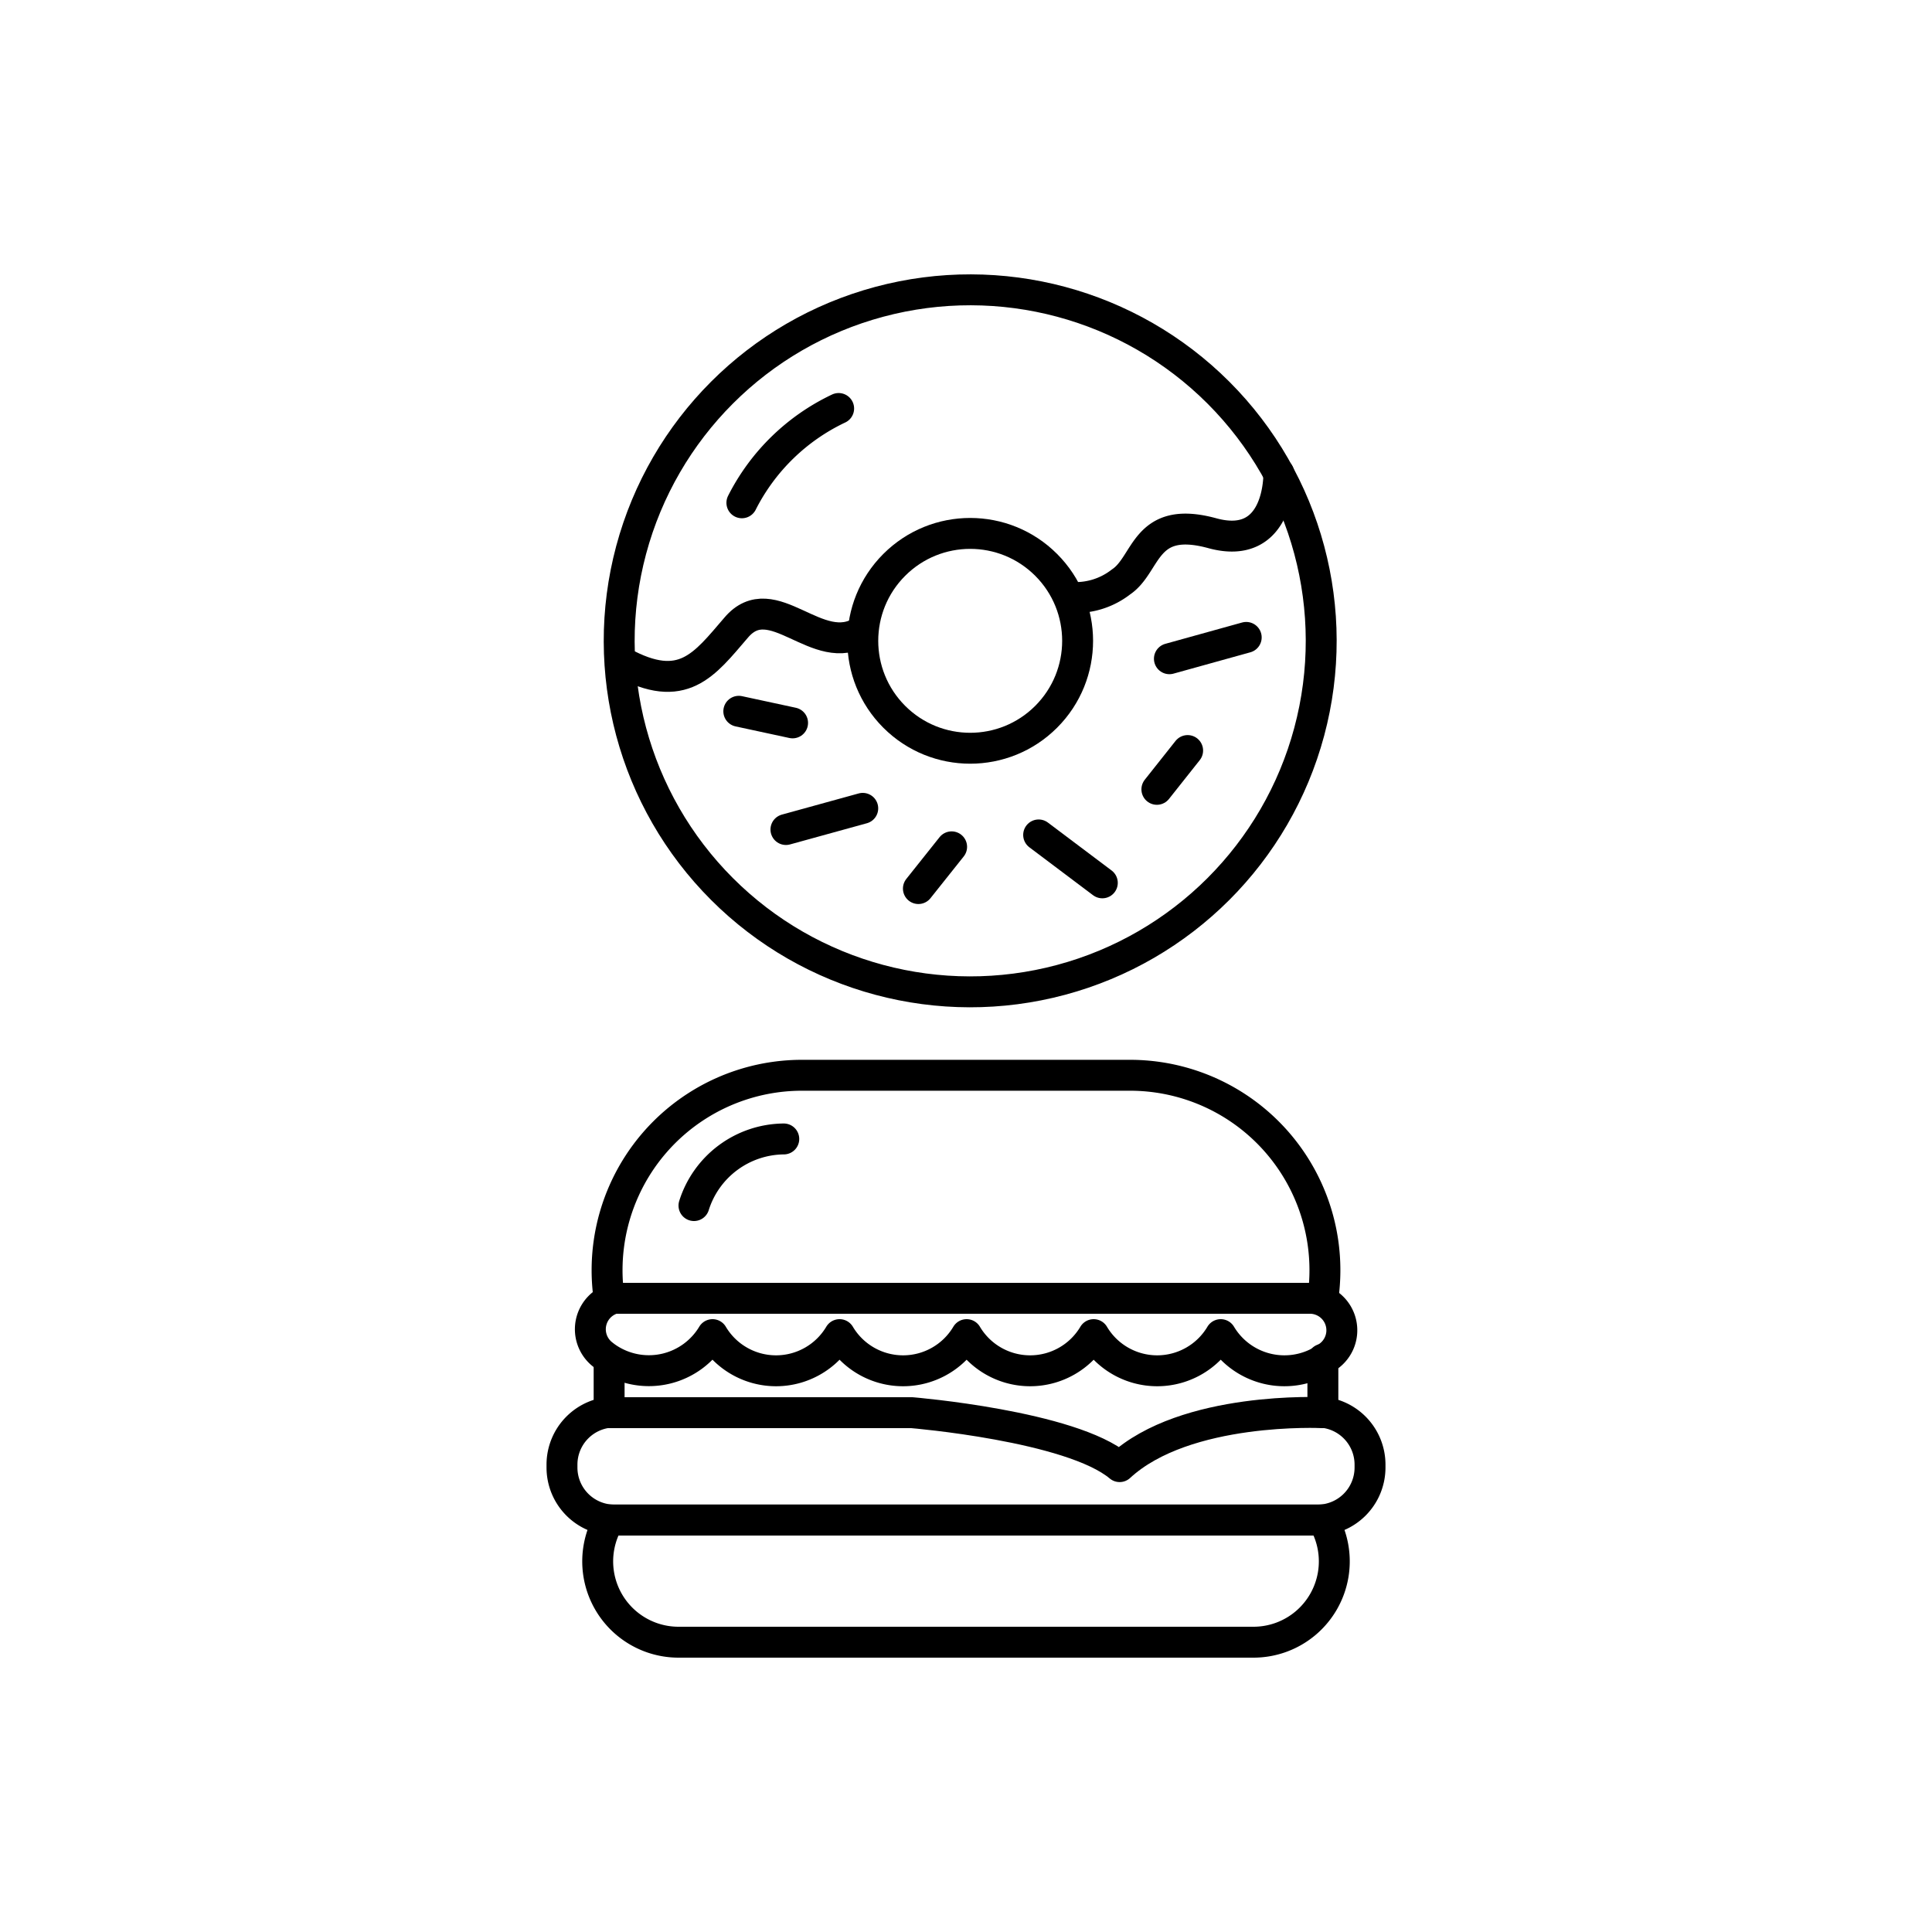
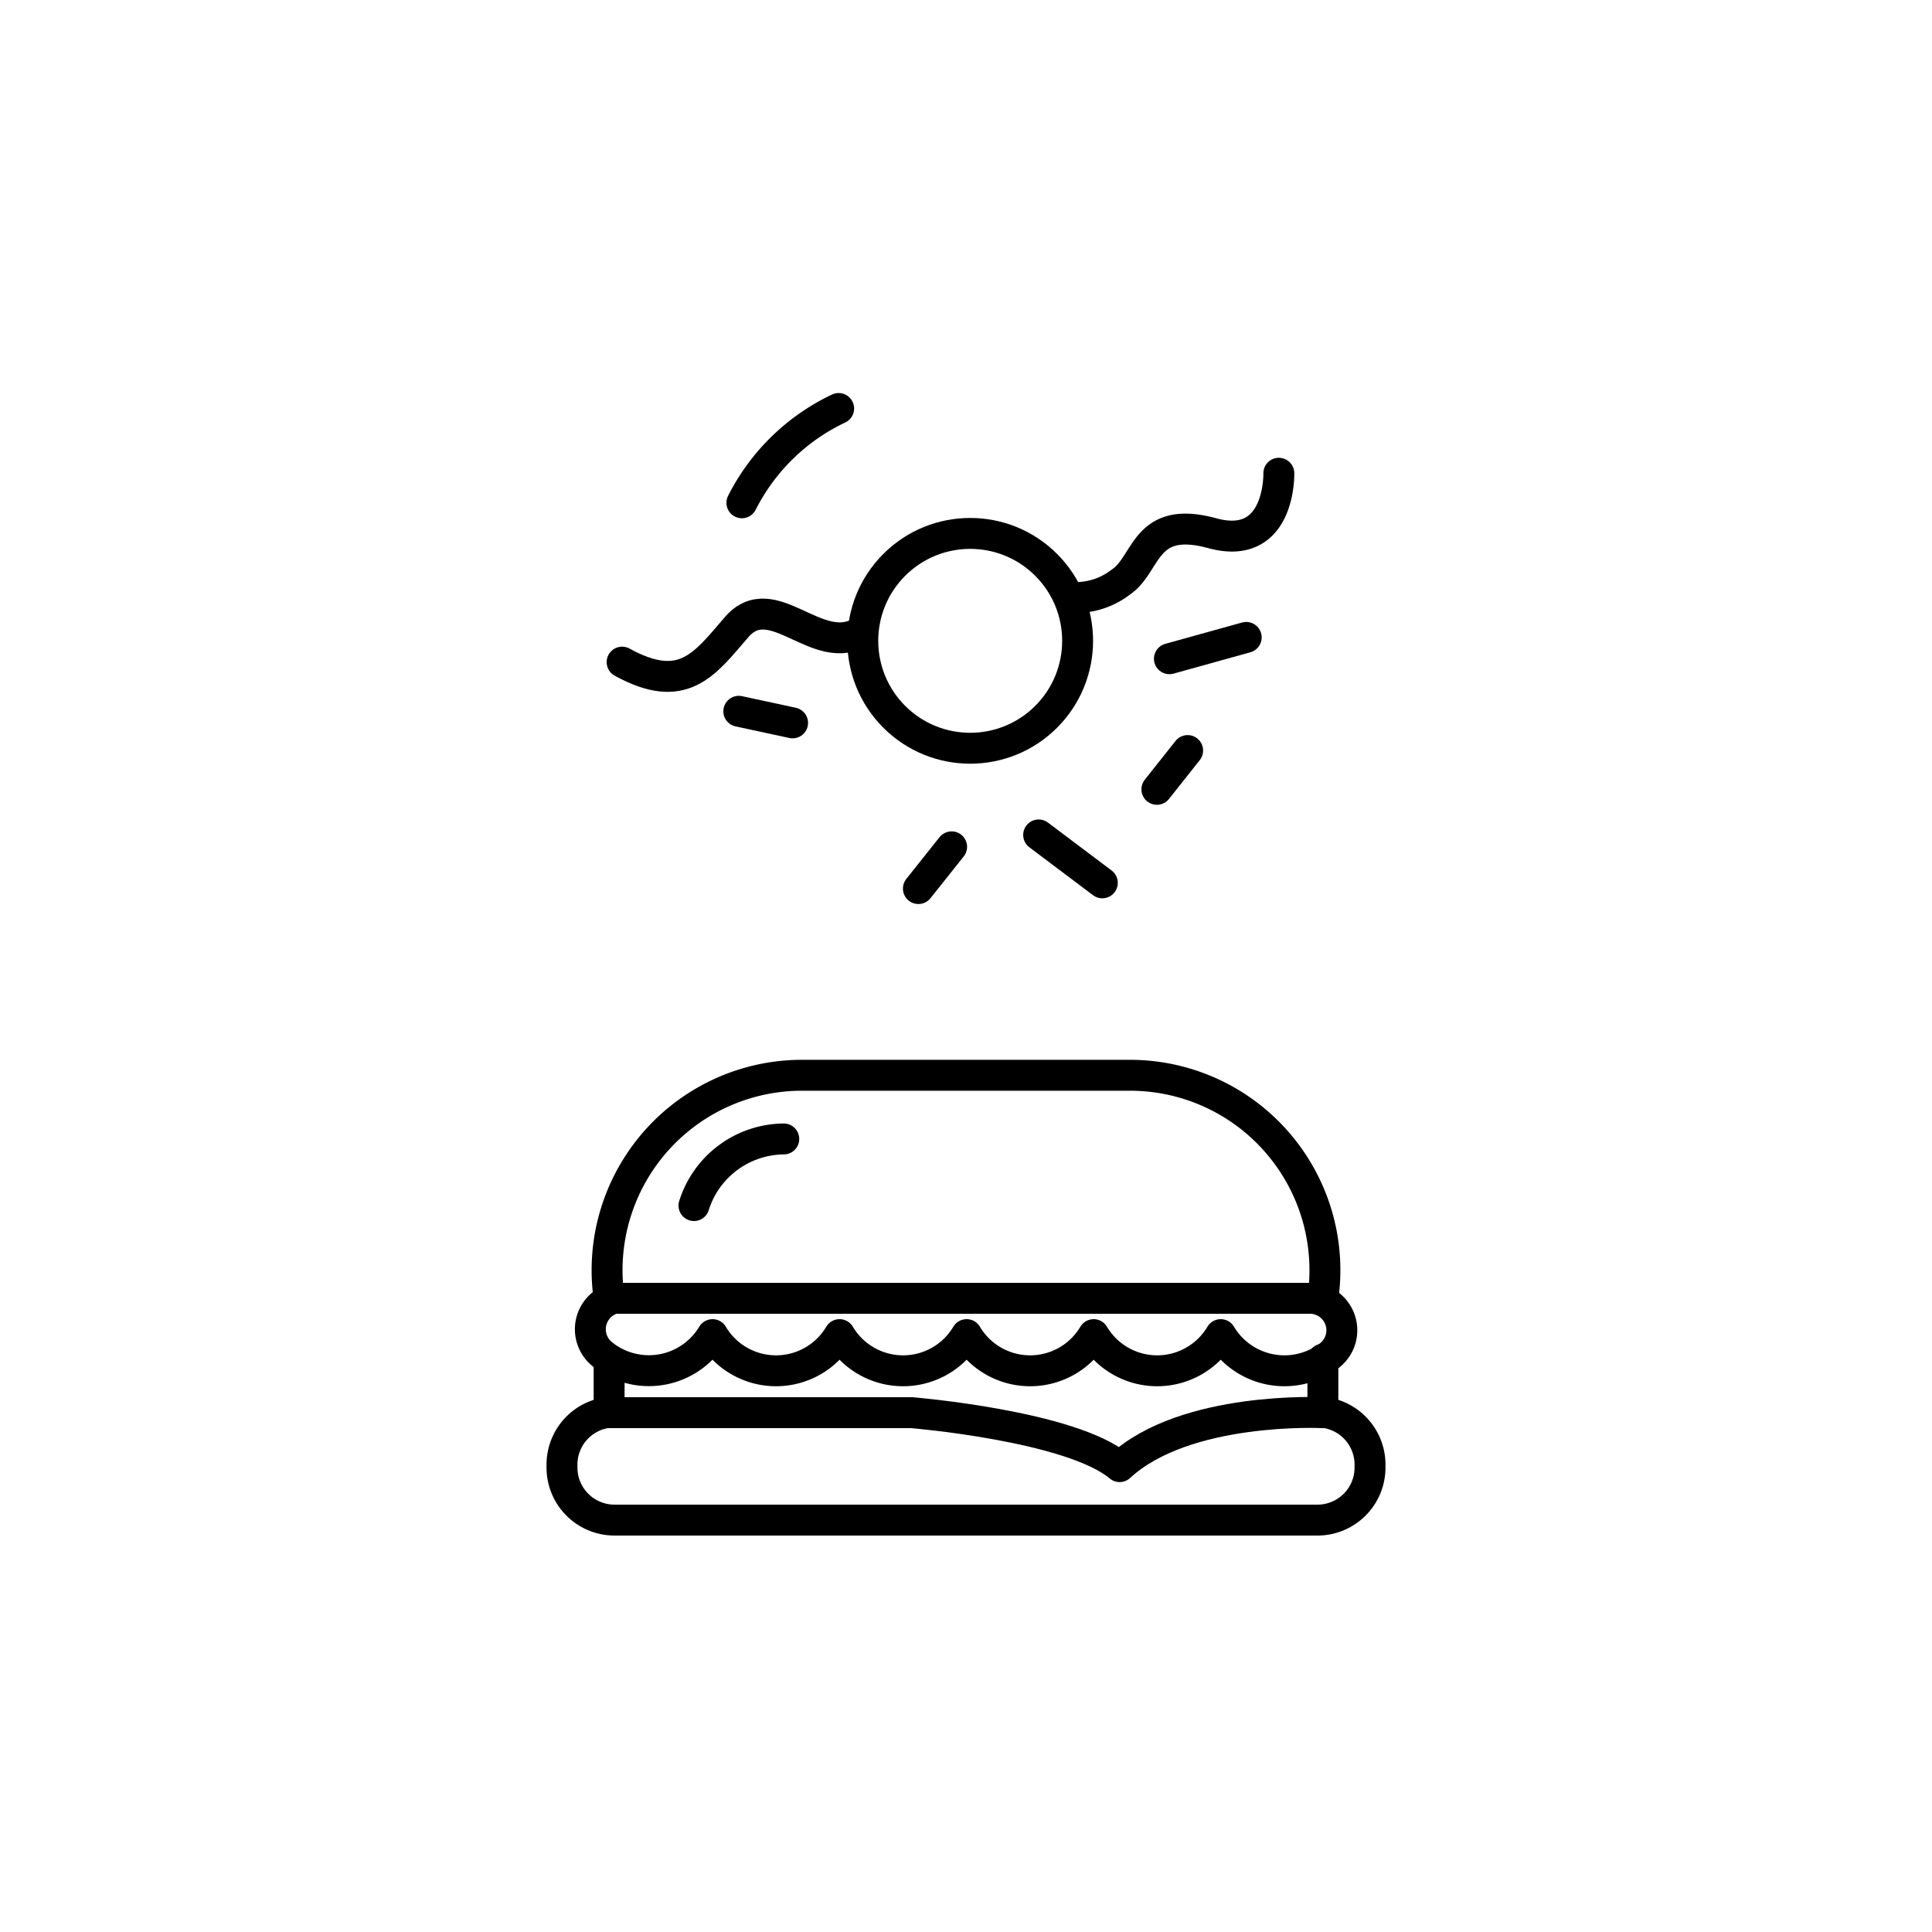
<svg xmlns="http://www.w3.org/2000/svg" id="Layer_1" data-name="Layer 1" viewBox="0 0 125 125">
  <defs>
    <style>.cls-1{fill:none;stroke:#000;stroke-linecap:round;stroke-linejoin:round;stroke-width:2px;}</style>
  </defs>
  <title>04_food</title>
  <g id="_8" data-name="8">
-     <circle class="cls-1" cx="62.77" cy="41.46" r="22.71" transform="translate(-10.93 56.53) rotate(-45)" />
    <path class="cls-1" d="M48,32.53a13.48,13.48,0,0,1,6.26-6.1" />
    <path class="cls-1" d="M82.74,30.62s.13,5.09-4.3,3.88-4.19,2-5.91,3.15a4.78,4.78,0,0,1-3.27,1" />
    <path class="cls-1" d="M55.82,40.81c-2.9,1.92-5.84-3-8.2-.19C45.57,43,44.18,45,40.25,42.84" />
    <circle class="cls-1" cx="62.77" cy="41.46" r="6.95" transform="translate(-10.93 56.53) rotate(-45)" />
    <line class="cls-1" x1="80.63" y1="41.24" x2="75.66" y2="42.62" />
    <line class="cls-1" x1="71.32" y1="57.12" x2="67.2" y2="54.02" />
-     <line class="cls-1" x1="55.82" y1="52.3" x2="50.85" y2="53.67" />
    <line class="cls-1" x1="76.84" y1="48.56" x2="74.85" y2="51.07" />
    <line class="cls-1" x1="51.28" y1="46.77" x2="47.8" y2="46.02" />
    <line class="cls-1" x1="61.57" y1="54.79" x2="59.42" y2="57.49" />
  </g>
  <g id="_7" data-name="7">
    <path class="cls-1" d="M39.41,88v3.4H59s10.3.85,13.44,3.49c4.26-3.94,13.15-3.49,13.15-3.49V87.94" />
-     <path class="cls-1" d="M39.41,98.34H85.59a5.23,5.23,0,0,1-4.49,7.91H43.9a5.23,5.23,0,0,1-4.49-7.91Z" />
    <path class="cls-1" d="M85.24,91.36a3.4,3.4,0,0,1,3.4,3.4v.19a3.4,3.4,0,0,1-3.4,3.4H39.76a3.4,3.4,0,0,1-3.4-3.4v-.19a3.4,3.4,0,0,1,3.4-3.4" />
    <path class="cls-1" d="M39.74,84A2.07,2.07,0,0,0,39,87.64a4.38,4.38,0,0,0,.45.32,4.8,4.8,0,0,0,6.65-1.61,4.78,4.78,0,0,0,8.22,0,4.78,4.78,0,0,0,8.22,0,4.78,4.78,0,0,0,8.22,0,4.78,4.78,0,0,0,8.22,0,4.8,4.8,0,0,0,6.68,1.6l.28-.19A2.07,2.07,0,0,0,84.67,84H83.06" />
    <path class="cls-1" d="M85.59,84H39.41A12.61,12.61,0,0,1,51.89,69.57H73.11A12.61,12.61,0,0,1,85.59,84Z" />
    <path class="cls-1" d="M44.9,78a6.15,6.15,0,0,1,5.81-4.31" />
  </g>
</svg>